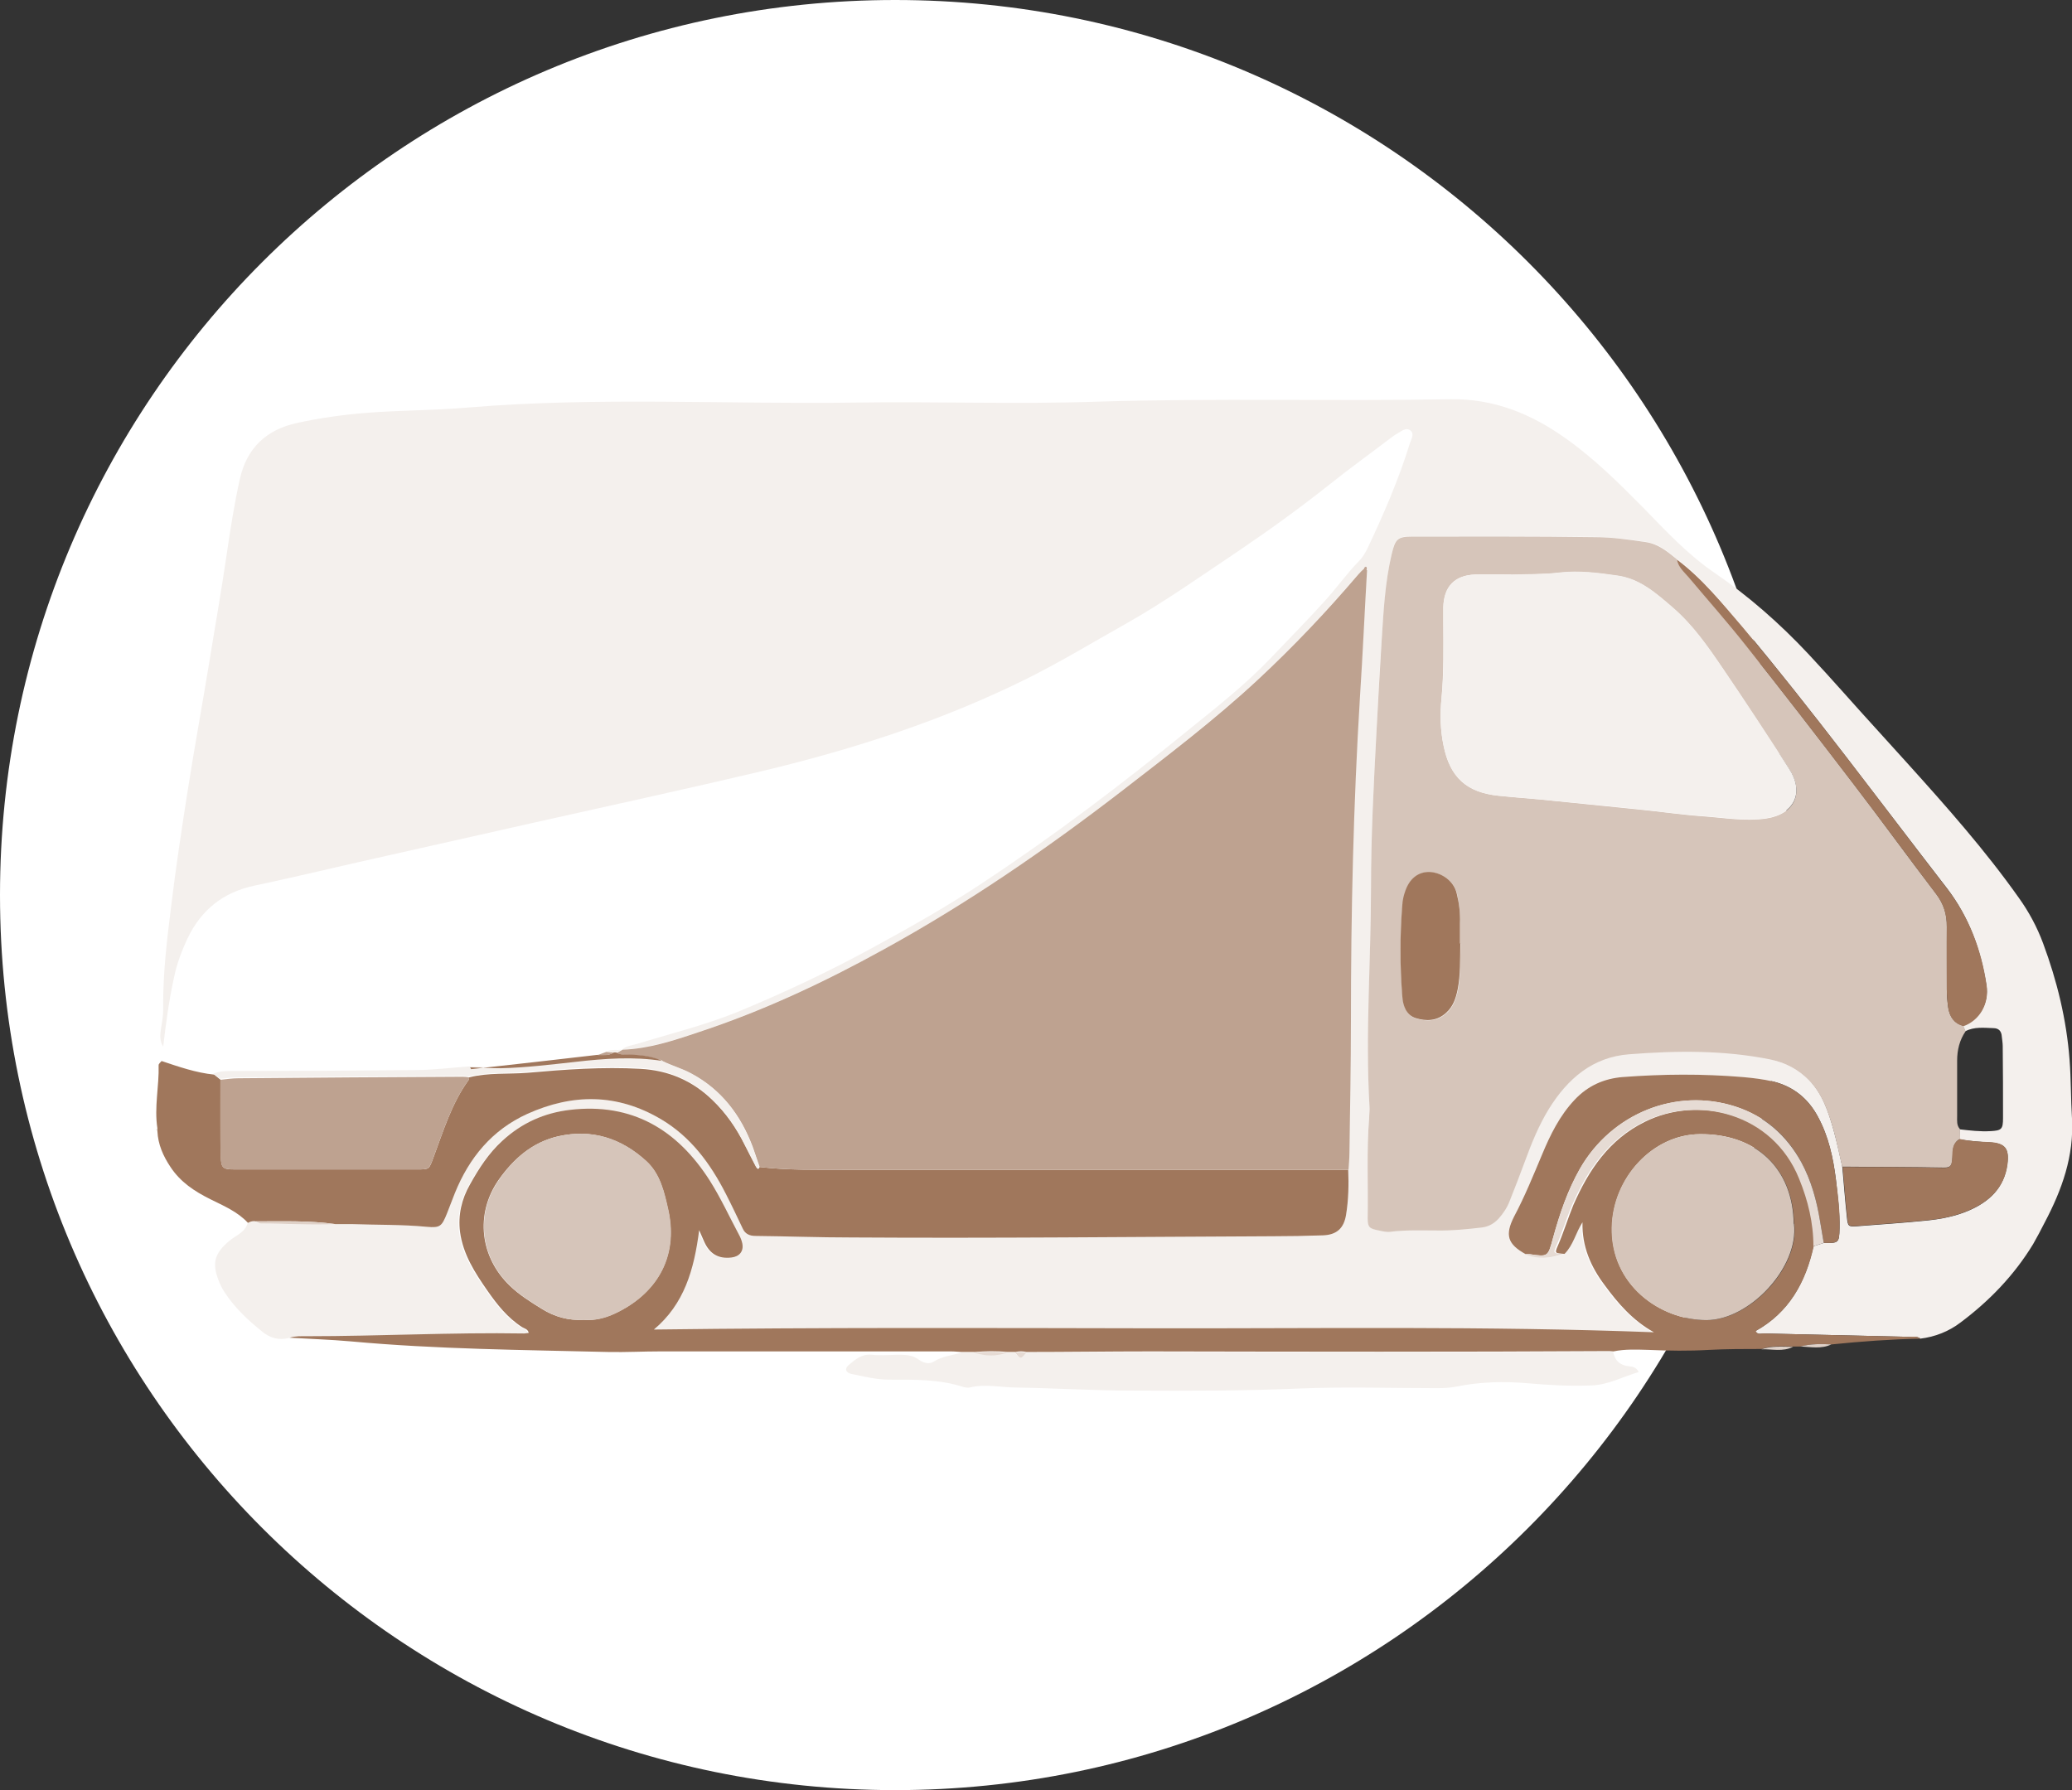
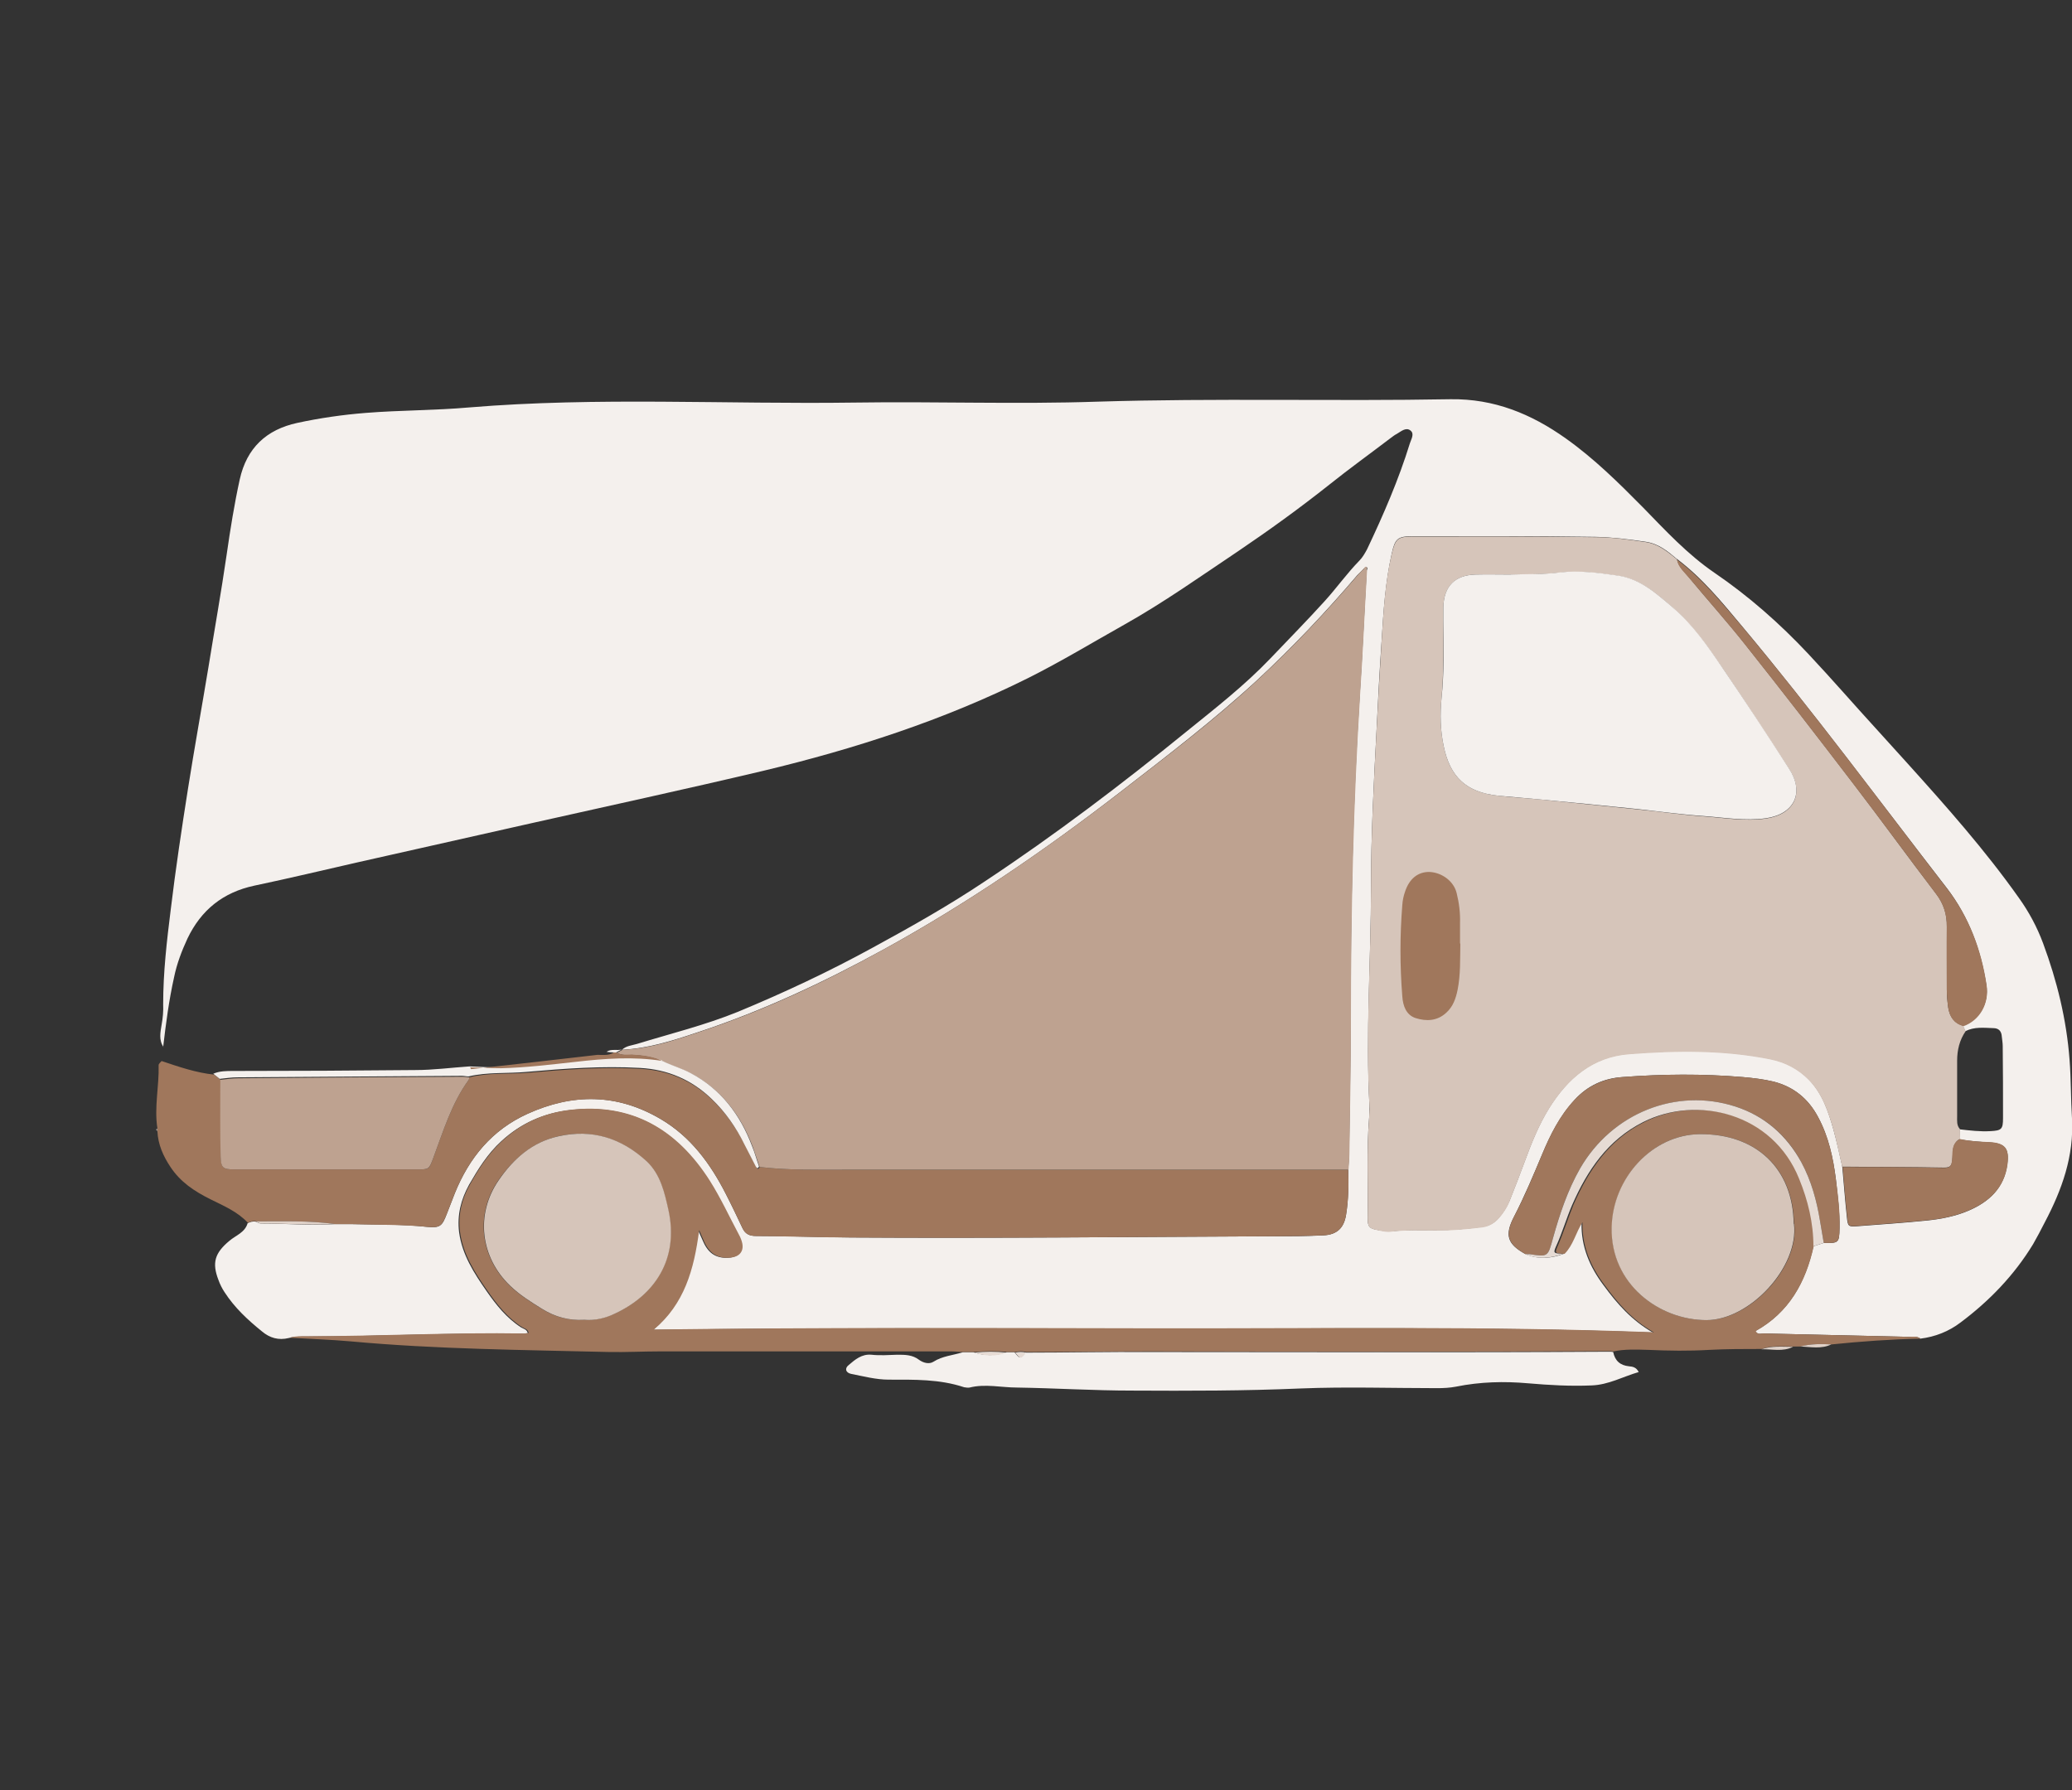
<svg xmlns="http://www.w3.org/2000/svg" id="Ebene_2" data-name="Ebene 2" viewBox="0 0 68.19 58.92">
  <rect x="0" y="0" width="68.19" height="58.92" fill="#333333" stroke="none" />
  <defs>
    <style>
      .cls-1 {
        fill: #bea290;
      }

      .cls-1, .cls-2, .cls-3, .cls-4, .cls-5, .cls-6, .cls-7 {
        stroke-width: 0px;
      }

      .cls-2 {
        fill: #a0775c;
      }

      .cls-3 {
        fill: #dfd1c8;
      }

      .cls-4 {
        fill: #d6c5ba;
      }

      .cls-5 {
        fill: #e6dbd4;
      }

      .cls-6 {
        fill: #f4f0ed;
      }

      .cls-7 {
        fill: #fff;
      }
    </style>
  </defs>
  <g id="Ebene_1-2" data-name="Ebene 1">
-     <path class="cls-7" d="M58.92,29.46c0,16.27-13.19,29.46-29.46,29.46S0,45.73,0,29.46,13.19,0,29.46,0s29.46,13.19,29.46,29.46" />
    <path class="cls-6" d="M5.38,34.46c-.16-.23-.1-.49-.06-.74.04-.22.06-.44.05-.67,0-1.05.12-2.08.25-3.12.16-1.33.36-2.66.57-3.99.21-1.33.45-2.65.67-3.98.2-1.24.42-2.47.6-3.71.12-.83.25-1.65.43-2.47.23-1.04.88-1.64,1.89-1.86.74-.16,1.5-.27,2.26-.33,1.13-.09,2.27-.08,3.4-.18,4.23-.35,8.46-.1,12.69-.16,2.67-.04,5.33.06,7.99-.03,3.88-.12,7.75-.01,11.62-.08,1.43-.02,2.65.48,3.79,1.29.93.66,1.74,1.46,2.54,2.27.74.76,1.46,1.54,2.35,2.15,1.13.77,2.15,1.67,3.08,2.66.79.84,1.54,1.71,2.32,2.56.32.35.64.71.96,1.06,1.28,1.42,2.55,2.85,3.66,4.42.33.46.6.96.8,1.5.46,1.24.77,2.51.87,3.83.05.64.04,1.28.08,1.93.07,1.24-.33,2.35-.9,3.43-.12.24-.25.48-.38.71-.62,1.02-1.44,1.87-2.39,2.58-.38.29-.83.47-1.32.53-.12-.09-.26-.06-.39-.06-1.58-.04-3.17-.07-4.76-.11-.09,0-.21.06-.28-.08,1.1-.61,1.65-1.6,1.91-2.79.11-.04.23-.07.34-.11.49.01.51,0,.52-.48.01-.54-.06-1.08-.12-1.61-.09-.71-.24-1.41-.59-2.06-.32-.6-.8-.99-1.46-1.16-.33-.08-.68-.12-1.02-.15-1.31-.11-2.63-.1-3.95,0-.62.04-1.15.28-1.58.75-.49.53-.8,1.15-1.07,1.8-.29.69-.58,1.38-.92,2.04-.32.61-.23.91.38,1.24.42.18.84.14,1.25-.01.29-.29.37-.7.59-1.03-.02.79.27,1.46.73,2.07.44.6.92,1.15,1.62,1.55-5.54-.21-11.02-.12-16.5-.13-5.46-.01-10.93-.03-16.41.04,1-.84,1.32-1.97,1.49-3.27.09.2.13.29.17.38.18.4.46.56.89.51.26-.03.4-.21.36-.46-.02-.1-.06-.2-.11-.29-.32-.59-.6-1.21-.96-1.77-1.06-1.69-2.55-2.57-4.59-2.33-.85.1-1.6.43-2.24,1.02-.45.41-.76.91-1.06,1.43-.27.49-.4,1-.33,1.57.1.74.49,1.34.9,1.93.32.46.66.89,1.14,1.2.08.05.19.06.22.19-.06,0-.1.02-.15.02-2.38-.04-4.76.09-7.14.09-.19,0-.39,0-.58.05-.33.08-.62,0-.88-.22-.47-.38-.9-.78-1.23-1.29-.08-.12-.15-.26-.2-.4-.22-.57-.12-.89.36-1.29.21-.18.51-.27.6-.58.08-.04.17-.07.27-.05.05.02.11.06.17.06.82,0,1.63.07,2.45.02.18,0,.36,0,.54,0,.82.02,1.65,0,2.47.09.44.04.5-.02.66-.44.09-.22.17-.45.26-.67.47-1.16,1.22-2.08,2.39-2.61,1.49-.68,2.95-.67,4.38.17.99.58,1.64,1.47,2.15,2.47.19.37.37.75.55,1.13.09.18.22.25.43.25,1.05,0,2.1.04,3.14.05,4.62.03,9.25-.02,13.88-.04.55,0,1.11,0,1.66-.03.45-.02.68-.24.75-.68.08-.49.08-.98.07-1.48.01-.18.03-.36.03-.54.02-1.45.05-2.9.05-4.35,0-3.58.07-7.15.3-10.72.09-1.37.15-2.75.23-4.12.02-.04.04-.09-.02-.11-.01,0-.04.03-.07.05-.07.07-.15.15-.22.22-1.03,1.21-2.12,2.36-3.28,3.44-1.44,1.33-3,2.52-4.55,3.72-2.46,1.9-5.03,3.66-7.76,5.16-1.97,1.08-4,2.03-6.13,2.73-.8.27-1.62.53-2.48.57.14-.13.32-.14.49-.19,1.11-.34,2.25-.62,3.33-1.06,1.52-.63,3.01-1.33,4.45-2.12,1.25-.68,2.49-1.38,3.67-2.17,2.31-1.53,4.51-3.2,6.66-4.95.94-.76,1.9-1.51,2.74-2.39.6-.63,1.21-1.25,1.79-1.89.39-.43.73-.91,1.14-1.33.1-.1.18-.24.25-.37.54-1.14,1.04-2.29,1.41-3.49.04-.13.16-.31.02-.42-.15-.12-.31.03-.45.11-.08.04-.15.1-.22.15-.67.51-1.35,1-2,1.52-.97.77-1.98,1.5-3,2.19-1.24.83-2.45,1.69-3.75,2.42-1.05.59-2.09,1.22-3.17,1.76-2.77,1.38-5.7,2.33-8.71,3.05-2.53.6-5.07,1.15-7.61,1.72-1.91.43-3.82.86-5.73,1.29-1.14.26-2.27.53-3.41.77-1.03.22-1.75.8-2.2,1.74-.19.41-.35.83-.44,1.27-.17.76-.27,1.53-.36,2.3M55.19,18.4c-.31-.26-.61-.51-1.04-.57-.55-.08-1.1-.15-1.65-.16-2-.03-4.01-.02-6.01-.02-.5,0-.58.08-.69.58-.21.94-.27,1.89-.33,2.85-.07,1-.12,2-.17,3-.09,1.7-.18,3.41-.18,5.11,0,2.41-.18,4.81-.05,7.22,0,.12,0,.24-.01.36-.09,1.1-.03,2.21-.05,3.32,0,.3.06.35.37.4.13.02.27.05.4.04.49-.06.99-.04,1.48-.04.51,0,1.01-.04,1.52-.11.22-.03.39-.12.54-.29.15-.17.27-.36.36-.57.17-.43.34-.86.5-1.3.22-.6.46-1.2.8-1.75.61-.98,1.43-1.7,2.64-1.79,1.55-.12,3.11-.14,4.64.17.49.1.93.32,1.28.69.44.46.63,1.04.8,1.64.11.4.2.81.29,1.22.05.55.09,1.1.15,1.65.03.32.05.33.34.31.77-.06,1.55-.11,2.32-.19.46-.05.92-.14,1.34-.32.68-.29,1.18-.75,1.28-1.53.07-.52-.07-.69-.59-.72-.33-.02-.65-.04-.98-.1,0-.11,0-.22,0-.33.34.04.68.08,1.02.06.36-.02.41-.06.41-.43,0-.79,0-1.58-.01-2.37,0-.1-.02-.21-.03-.31-.01-.18-.1-.28-.28-.28-.31-.01-.62-.05-.92.1-.03-.06-.05-.12-.08-.18.54-.19.87-.74.77-1.35-.18-1.16-.58-2.24-1.3-3.18-2.23-2.88-4.4-5.82-6.74-8.62-.66-.79-1.31-1.59-2.15-2.22" />
    <path class="cls-2" d="M5.31,34.92c.57.19,1.14.39,1.74.45.07.06.14.11.21.17,0,.84,0,1.67.01,2.51,0,.4.07.44.45.44,2,0,4.01,0,6.01,0,.4,0,.39,0,.53-.38.33-.88.6-1.79,1.16-2.56.02-.02.01-.06.02-.09.63-.16,1.28-.1,1.92-.15,1.24-.11,2.47-.2,3.72-.13.92.05,1.71.39,2.37,1.03.45.43.79.93,1.07,1.48.12.24.24.48.37.72.03.06.07.1.11,0,.92.11,1.85.09,2.78.09.96,0,1.91,0,2.87,0,4.57,0,9.15,0,13.72,0,.02.49.01.99-.07,1.48-.07.44-.3.66-.75.68-.55.02-1.11.03-1.66.03-4.62.02-9.25.07-13.88.04-1.05,0-2.1-.04-3.14-.05-.21,0-.35-.07-.43-.25-.18-.38-.36-.76-.55-1.13-.51-1-1.16-1.89-2.15-2.47-1.43-.84-2.89-.84-4.38-.17-1.17.53-1.92,1.45-2.39,2.61-.09.22-.17.45-.26.67-.17.42-.22.48-.66.44-.82-.08-1.64-.06-2.47-.09-.18,0-.36,0-.54,0-.87-.12-1.74-.09-2.61-.09-.1-.02-.18,0-.27.05-.34-.37-.8-.56-1.24-.78-.52-.26-.98-.56-1.31-1.06-.24-.36-.41-.74-.43-1.18,0-.03,0-.06,0-.09-.11-.7.06-1.39.04-2.08,0-.05.06-.09.1-.14" />
    <path class="cls-2" d="M59.69,41.02c-.26,1.18-.81,2.18-1.91,2.79.07.14.19.07.28.08,1.58.04,3.17.07,4.76.11.13,0,.27-.03.39.06-.98.02-1.95.09-2.93.19-.34-.02-.69-.02-1.02.07-.08,0-.16,0-.24,0-.35,0-.7-.04-1.04.08-.58,0-1.16,0-1.73.03-.67.04-1.33.03-2,0-.38-.01-.77-.03-1.15.05-.04,0-.09-.01-.13-.01-5.04.03-10.07.02-15.11.01-1.36,0-2.72.02-4.08.02-.12-.03-.24-.03-.36,0h-.27c-.36-.04-.72-.03-1.08,0-.12,0-.24,0-.36,0-.13,0-.27-.02-.4-.02-3.2,0-6.4,0-9.6,0-.55,0-1.11.03-1.66.02-2.84-.07-5.68-.09-8.51-.35-.67-.06-1.34-.08-2.01-.12.19-.06.39-.05.58-.05,2.38,0,4.76-.13,7.14-.09.04,0,.08-.01.15-.02-.03-.13-.14-.14-.22-.19-.48-.31-.82-.74-1.14-1.2-.41-.59-.8-1.19-.9-1.93-.07-.56.05-1.08.33-1.57.29-.52.61-1.02,1.06-1.43.64-.59,1.38-.92,2.23-1.02,2.04-.24,3.53.65,4.6,2.33.36.57.64,1.18.96,1.78.05.09.09.19.11.29.05.26-.1.43-.36.46-.43.05-.71-.12-.89-.51-.04-.09-.08-.19-.17-.39-.17,1.31-.49,2.43-1.49,3.27,5.48-.07,10.94-.05,16.41-.04,5.48.01,10.95-.08,16.5.13-.7-.39-1.18-.95-1.62-1.55-.46-.61-.75-1.28-.73-2.07-.22.34-.3.75-.59,1.04-.32-.02-.33-.02-.22-.27.19-.44.33-.9.51-1.34.5-1.14,1.17-2.15,2.34-2.73,1.77-.89,4.26-.31,5.13,1.87.29.71.47,1.45.47,2.22M19.22,43.44c.35.03.69-.06,1.02-.21,1.3-.61,2.1-1.79,1.75-3.4-.13-.58-.26-1.19-.72-1.61-.82-.75-1.79-1.07-2.9-.82-.86.2-1.48.75-1.97,1.45-.77,1.12-.6,2.53.38,3.47.31.3.68.53,1.05.76.42.26.87.39,1.38.36M59.04,40.28c-.02-1.81-1.24-2.97-3.1-2.95-1.55.01-2.86,1.44-2.89,3.07-.04,1.88,1.57,3.05,3.12,3.05,1.42,0,3.05-1.73,2.88-3.17" />
    <path class="cls-6" d="M33.77,44.52c1.36,0,2.72-.03,4.08-.02,5.04,0,10.07.02,15.11-.01.04,0,.09,0,.13.01.06.29.23.44.52.47.12.01.24.03.32.19-.52.15-.99.42-1.55.44-.7.03-1.39-.01-2.09-.07-.79-.07-1.58-.05-2.37.11-.21.04-.41.05-.62.05-1.5,0-2.99-.05-4.49.01-1.85.08-3.7.08-5.55.07-1.26,0-2.53-.08-3.79-.1-.52,0-1.04-.13-1.56,0-.05.01-.12,0-.18-.01-.81-.27-1.64-.25-2.48-.25-.42,0-.83-.11-1.24-.19-.18-.04-.22-.18-.08-.29.21-.18.43-.37.75-.34.28.03.57.01.85,0,.26,0,.5,0,.72.17.14.1.33.15.47.06.3-.19.64-.21.96-.31.12,0,.24,0,.36,0,.36.12.72.12,1.08,0h.27c.17.22.19.22.36,0" />
    <path class="cls-3" d="M59.25,44.32c.34-.09.68-.09,1.02-.07-.33.16-.68.08-1.02.07" />
    <path class="cls-3" d="M57.97,44.41c.34-.12.69-.08,1.04-.08-.34.17-.69.07-1.04.08" />
    <path class="cls-3" d="M5.17,37.15s0,.06,0,.09c0-.02-.02-.04-.03-.06,0,0,.01-.02.02-.03" />
-     <path class="cls-4" d="M60.63,38.41c-.1-.41-.18-.82-.29-1.22-.17-.59-.36-1.17-.8-1.63-.36-.37-.79-.59-1.28-.69-1.54-.31-3.09-.29-4.64-.17-1.21.09-2.03.81-2.64,1.79-.34.55-.58,1.15-.8,1.75-.16.44-.33.87-.5,1.3-.08.21-.21.4-.36.57-.15.16-.32.26-.54.29-.51.06-1.01.11-1.52.1-.49,0-.99-.02-1.48.04-.13.02-.27-.01-.4-.04-.31-.06-.37-.1-.37-.4.02-1.11-.04-2.21.05-3.32,0-.12.02-.24.01-.36-.14-2.41.05-4.81.05-7.22,0-1.7.09-3.41.18-5.11.05-1,.11-2,.17-3,.06-.95.11-1.91.33-2.85.12-.5.19-.58.69-.58,2.01,0,4.01-.01,6.01.02.55,0,1.1.08,1.65.16.43.06.73.32,1.04.57.05.25.24.4.39.59.62.75,1.27,1.47,1.87,2.23,1.2,1.51,2.38,3.04,3.55,4.57.92,1.2,1.8,2.42,2.72,3.62.25.33.36.68.35,1.08,0,.69,0,1.38,0,2.06,0,.21.02.42.05.62.05.28.19.5.49.58.03.06.05.12.08.18-.2.29-.28.62-.28.97,0,.61,0,1.22,0,1.83,0,.15-.02.3.09.42,0,.11,0,.22.01.32-.29.16-.23.46-.26.71-.02.19-.08.24-.27.24-1.11-.02-2.23-.02-3.34-.03M49.73,18.91c-.39,0-.78-.01-1.17,0-.68.02-1.04.39-1.06,1.07,0,.15,0,.3,0,.45,0,.85.02,1.7-.06,2.56-.05.52-.04,1.04.07,1.56.21,1.03.75,1.53,1.8,1.64.45.05.89.08,1.34.12,1.08.11,2.17.22,3.25.33.73.07,1.45.18,2.18.23.68.05,1.37.17,2.05.07.93-.14,1.26-.85.75-1.63-.73-1.11-1.45-2.23-2.2-3.33-.48-.7-.97-1.4-1.62-1.97-.54-.47-1.09-.96-1.84-1.06-.62-.09-1.25-.17-1.88-.1-.54.06-1.07.05-1.61.07M48.06,31.06c0-.22,0-.45,0-.67,0-.33-.04-.66-.11-.98-.09-.39-.48-.68-.89-.7-.38-.02-.67.21-.81.65-.04.14-.07.29-.09.44-.09,1-.09,2,0,3,.02.32.13.62.44.72.35.11.71.1,1.01-.18.22-.2.31-.46.37-.75.1-.5.07-1.01.09-1.52" />
+     <path class="cls-4" d="M60.63,38.41c-.1-.41-.18-.82-.29-1.22-.17-.59-.36-1.17-.8-1.63-.36-.37-.79-.59-1.28-.69-1.54-.31-3.09-.29-4.64-.17-1.21.09-2.03.81-2.64,1.79-.34.55-.58,1.15-.8,1.75-.16.44-.33.87-.5,1.3-.08.21-.21.4-.36.57-.15.16-.32.26-.54.29-.51.06-1.01.11-1.52.1-.49,0-.99-.02-1.48.04-.13.02-.27-.01-.4-.04-.31-.06-.37-.1-.37-.4.02-1.11-.04-2.21.05-3.32,0-.12.02-.24.01-.36-.14-2.41.05-4.81.05-7.22,0-1.7.09-3.41.18-5.11.05-1,.11-2,.17-3,.06-.95.11-1.91.33-2.85.12-.5.19-.58.69-.58,2.01,0,4.01-.01,6.01.02.55,0,1.1.08,1.65.16.43.06.73.32,1.04.57.05.25.24.4.39.59.62.75,1.27,1.47,1.87,2.23,1.2,1.51,2.38,3.04,3.55,4.57.92,1.2,1.8,2.42,2.72,3.62.25.33.36.68.35,1.08,0,.69,0,1.38,0,2.06,0,.21.02.42.05.62.05.28.19.5.49.58.03.06.05.12.08.18-.2.29-.28.62-.28.97,0,.61,0,1.22,0,1.83,0,.15-.02.3.09.42,0,.11,0,.22.01.32-.29.16-.23.46-.26.71-.02.19-.08.24-.27.24-1.11-.02-2.23-.02-3.34-.03M49.73,18.91c-.39,0-.78-.01-1.17,0-.68.02-1.04.39-1.06,1.07,0,.15,0,.3,0,.45,0,.85.02,1.7-.06,2.56-.05.52-.04,1.04.07,1.56.21,1.03.75,1.53,1.8,1.64.45.05.89.08,1.34.12,1.08.11,2.17.22,3.25.33.73.07,1.45.18,2.18.23.68.05,1.37.17,2.05.07.93-.14,1.26-.85.75-1.63-.73-1.11-1.45-2.23-2.2-3.33-.48-.7-.97-1.4-1.62-1.97-.54-.47-1.09-.96-1.84-1.06-.62-.09-1.25-.17-1.88-.1-.54.06-1.07.05-1.61.07M48.06,31.06" />
    <path class="cls-1" d="M44.36,38.5c-4.57,0-9.15,0-13.72,0h-2.87c-.93,0-1.85.02-2.77-.09-.08-.22-.15-.45-.23-.67-.39-1.03-1.02-1.87-2.02-2.4-.3-.16-.63-.25-.93-.4-.32-.15-.66-.2-1.01-.22-.17,0-.35.03-.51-.07.06-.03.13-.06.19-.1h0c.86-.03,1.68-.3,2.48-.57,2.13-.7,4.16-1.65,6.13-2.74,2.73-1.5,5.29-3.26,7.76-5.16,1.55-1.2,3.11-2.38,4.55-3.72,1.16-1.08,2.25-2.23,3.28-3.44.07-.08.14-.15.22-.22.03.02.06.04.08.07-.08,1.37-.14,2.75-.23,4.12-.22,3.57-.3,7.14-.3,10.72,0,1.45-.03,2.9-.05,4.35,0,.18-.02.36-.03.54" />
    <path class="cls-2" d="M50.21,41.28c-.6-.33-.69-.63-.38-1.24.35-.66.63-1.35.92-2.04.27-.65.58-1.28,1.07-1.8.43-.46.96-.7,1.58-.75,1.32-.1,2.63-.11,3.95,0,.34.03.68.07,1.02.15.66.17,1.14.56,1.46,1.16.35.64.5,1.34.59,2.06.07.53.14,1.07.12,1.61-.01.47-.03.49-.52.48-.04-.23-.08-.47-.12-.71-.11-.68-.29-1.34-.62-1.95-.48-.89-1.21-1.52-2.17-1.83-1.95-.63-4.07.23-5.11,2.04-.41.72-.67,1.49-.89,2.29-.17.62-.16.62-.77.53-.04,0-.09,0-.13,0" />
    <path class="cls-2" d="M60.63,38.41c1.11,0,2.23,0,3.34.03.19,0,.25-.05.27-.24.03-.25-.04-.55.26-.71.32.07.65.09.98.1.51.03.65.21.59.72-.1.78-.6,1.24-1.28,1.53-.43.18-.88.28-1.34.32-.77.08-1.55.13-2.32.19-.3.02-.31.01-.34-.31-.06-.55-.1-1.1-.15-1.65" />
    <path class="cls-2" d="M64.61,33.77c-.3-.08-.44-.29-.49-.58-.03-.2-.05-.42-.05-.62,0-.69-.01-1.38,0-2.06,0-.41-.1-.75-.35-1.08-.91-1.2-1.8-2.42-2.72-3.62-1.17-1.53-2.35-3.06-3.55-4.57-.6-.76-1.25-1.49-1.87-2.23-.15-.18-.35-.34-.39-.59.83.62,1.48,1.43,2.15,2.21,2.35,2.8,4.51,5.73,6.74,8.62.72.93,1.13,2.02,1.3,3.18.09.61-.23,1.16-.77,1.35" />
    <path class="cls-5" d="M50.21,41.28s.09,0,.13,0c.61.09.6.09.77-.53.22-.79.48-1.57.89-2.29,1.05-1.82,3.16-2.67,5.11-2.04.96.31,1.68.94,2.17,1.83.33.61.51,1.27.62,1.95.04.24.08.47.12.71-.11.04-.23.07-.34.11,0-.77-.18-1.51-.47-2.22-.87-2.17-3.36-2.76-5.13-1.87-1.17.59-1.84,1.59-2.34,2.73-.19.44-.32.9-.52,1.34-.11.25-.1.25.22.27-.42.15-.83.19-1.25.01" />
    <path class="cls-3" d="M8.43,40.2c.87,0,1.75-.03,2.61.09-.82.04-1.63-.02-2.45-.02-.05,0-.11-.04-.16-.06" />
    <path class="cls-1" d="M44.88,18.7s.06-.05.07-.05c.05.03.04.07.02.11-.03-.02-.06-.04-.08-.07" />
    <path class="cls-6" d="M21.8,34.92c.3.15.63.24.93.4,1,.53,1.63,1.37,2.02,2.4.09.22.15.45.23.67-.04.1-.08.05-.11,0-.12-.24-.25-.48-.37-.72-.27-.55-.62-1.06-1.07-1.49-.66-.64-1.45-.98-2.37-1.03-1.24-.07-2.48.02-3.72.13-.64.06-1.29,0-1.92.15-.07,0-.15-.02-.22-.02-2.46.02-4.92.03-7.39.05-.19,0-.39.03-.58.05-.07-.06-.14-.11-.21-.17.21-.09.43-.09.66-.09,2,0,3.99-.01,5.99-.03.59,0,1.19-.08,1.78-.12.34.01.68.04,1.02.03.82-.02,1.64-.12,2.45-.21.95-.11,1.9-.18,2.86-.03" />
    <path class="cls-2" d="M21.8,34.92c-.95-.15-1.9-.08-2.86.03-.82.09-1.63.19-2.45.21-.34,0-.68-.02-1.02-.03.02.02.03.07.04.06,1.38-.15,2.76-.31,4.15-.47.19,0,.38.03.54-.08h.04s.04,0,.04,0c.16.1.34.07.51.07.35.02.69.06,1.01.21" />
-     <path class="cls-1" d="M20.2,34.64c-.17.12-.36.09-.54.09.1-.04.2-.07.3-.11.08,0,.16.02.24.02" />
    <path class="cls-6" d="M20.2,34.64c-.08,0-.16-.01-.24-.02.16-.11.35-.03.51-.08-.06.03-.13.06-.19.1h-.04s-.04,0-.04,0Z" />
    <path class="cls-1" d="M7.26,35.54c.19-.02.39-.05.58-.05,2.46-.02,4.92-.04,7.38-.05.07,0,.15.01.22.02,0,.03,0,.07-.02.09-.56.77-.83,1.68-1.16,2.56-.14.38-.14.38-.54.38-2,0-4.01,0-6.01,0-.38,0-.44-.05-.45-.44-.02-.84-.01-1.68-.01-2.51" />
    <path class="cls-4" d="M19.22,43.44c-.51.03-.96-.1-1.38-.36-.37-.23-.74-.46-1.05-.76-.98-.94-1.15-2.35-.38-3.47.48-.7,1.1-1.26,1.97-1.45,1.11-.25,2.07.06,2.9.82.46.43.59,1.03.72,1.61.35,1.61-.45,2.79-1.75,3.4-.33.16-.67.24-1.02.21" />
    <path class="cls-4" d="M59.04,40.28c.17,1.43-1.46,3.17-2.88,3.17-1.55,0-3.16-1.18-3.12-3.05.03-1.63,1.34-3.05,2.89-3.07,1.87-.02,3.08,1.14,3.1,2.95" />
    <path class="cls-5" d="M33.14,44.52c-.36.13-.72.12-1.08,0,.36-.04.72-.04,1.08,0" />
    <path class="cls-5" d="M33.77,44.52c-.17.22-.19.22-.36,0,.12-.03.24-.03.36,0" />
    <path class="cls-6" d="M49.73,18.91c.54-.02,1.07,0,1.61-.07.63-.07,1.26.01,1.88.1.75.1,1.29.59,1.84,1.06.65.56,1.14,1.26,1.62,1.97.75,1.1,1.48,2.21,2.2,3.33.51.78.18,1.49-.75,1.63-.69.1-1.37-.02-2.05-.07-.73-.05-1.45-.15-2.18-.23-1.08-.11-2.17-.22-3.25-.32-.45-.04-.89-.08-1.34-.12-1.05-.11-1.59-.61-1.8-1.64-.11-.52-.12-1.04-.07-1.56.09-.85.07-1.7.06-2.56,0-.15,0-.3,0-.45.02-.69.38-1.05,1.06-1.07.39-.01.78,0,1.17,0" />
    <path class="cls-2" d="M48.06,31.06c-.01.51.01,1.02-.09,1.52-.06.29-.15.55-.37.75-.3.28-.66.29-1.01.18-.31-.1-.42-.4-.44-.72-.08-1-.08-2,0-3,.01-.15.04-.3.09-.44.14-.43.43-.66.81-.65.41.02.8.31.89.7.08.32.12.65.11.98,0,.22,0,.45,0,.67" />
  </g>
</svg>